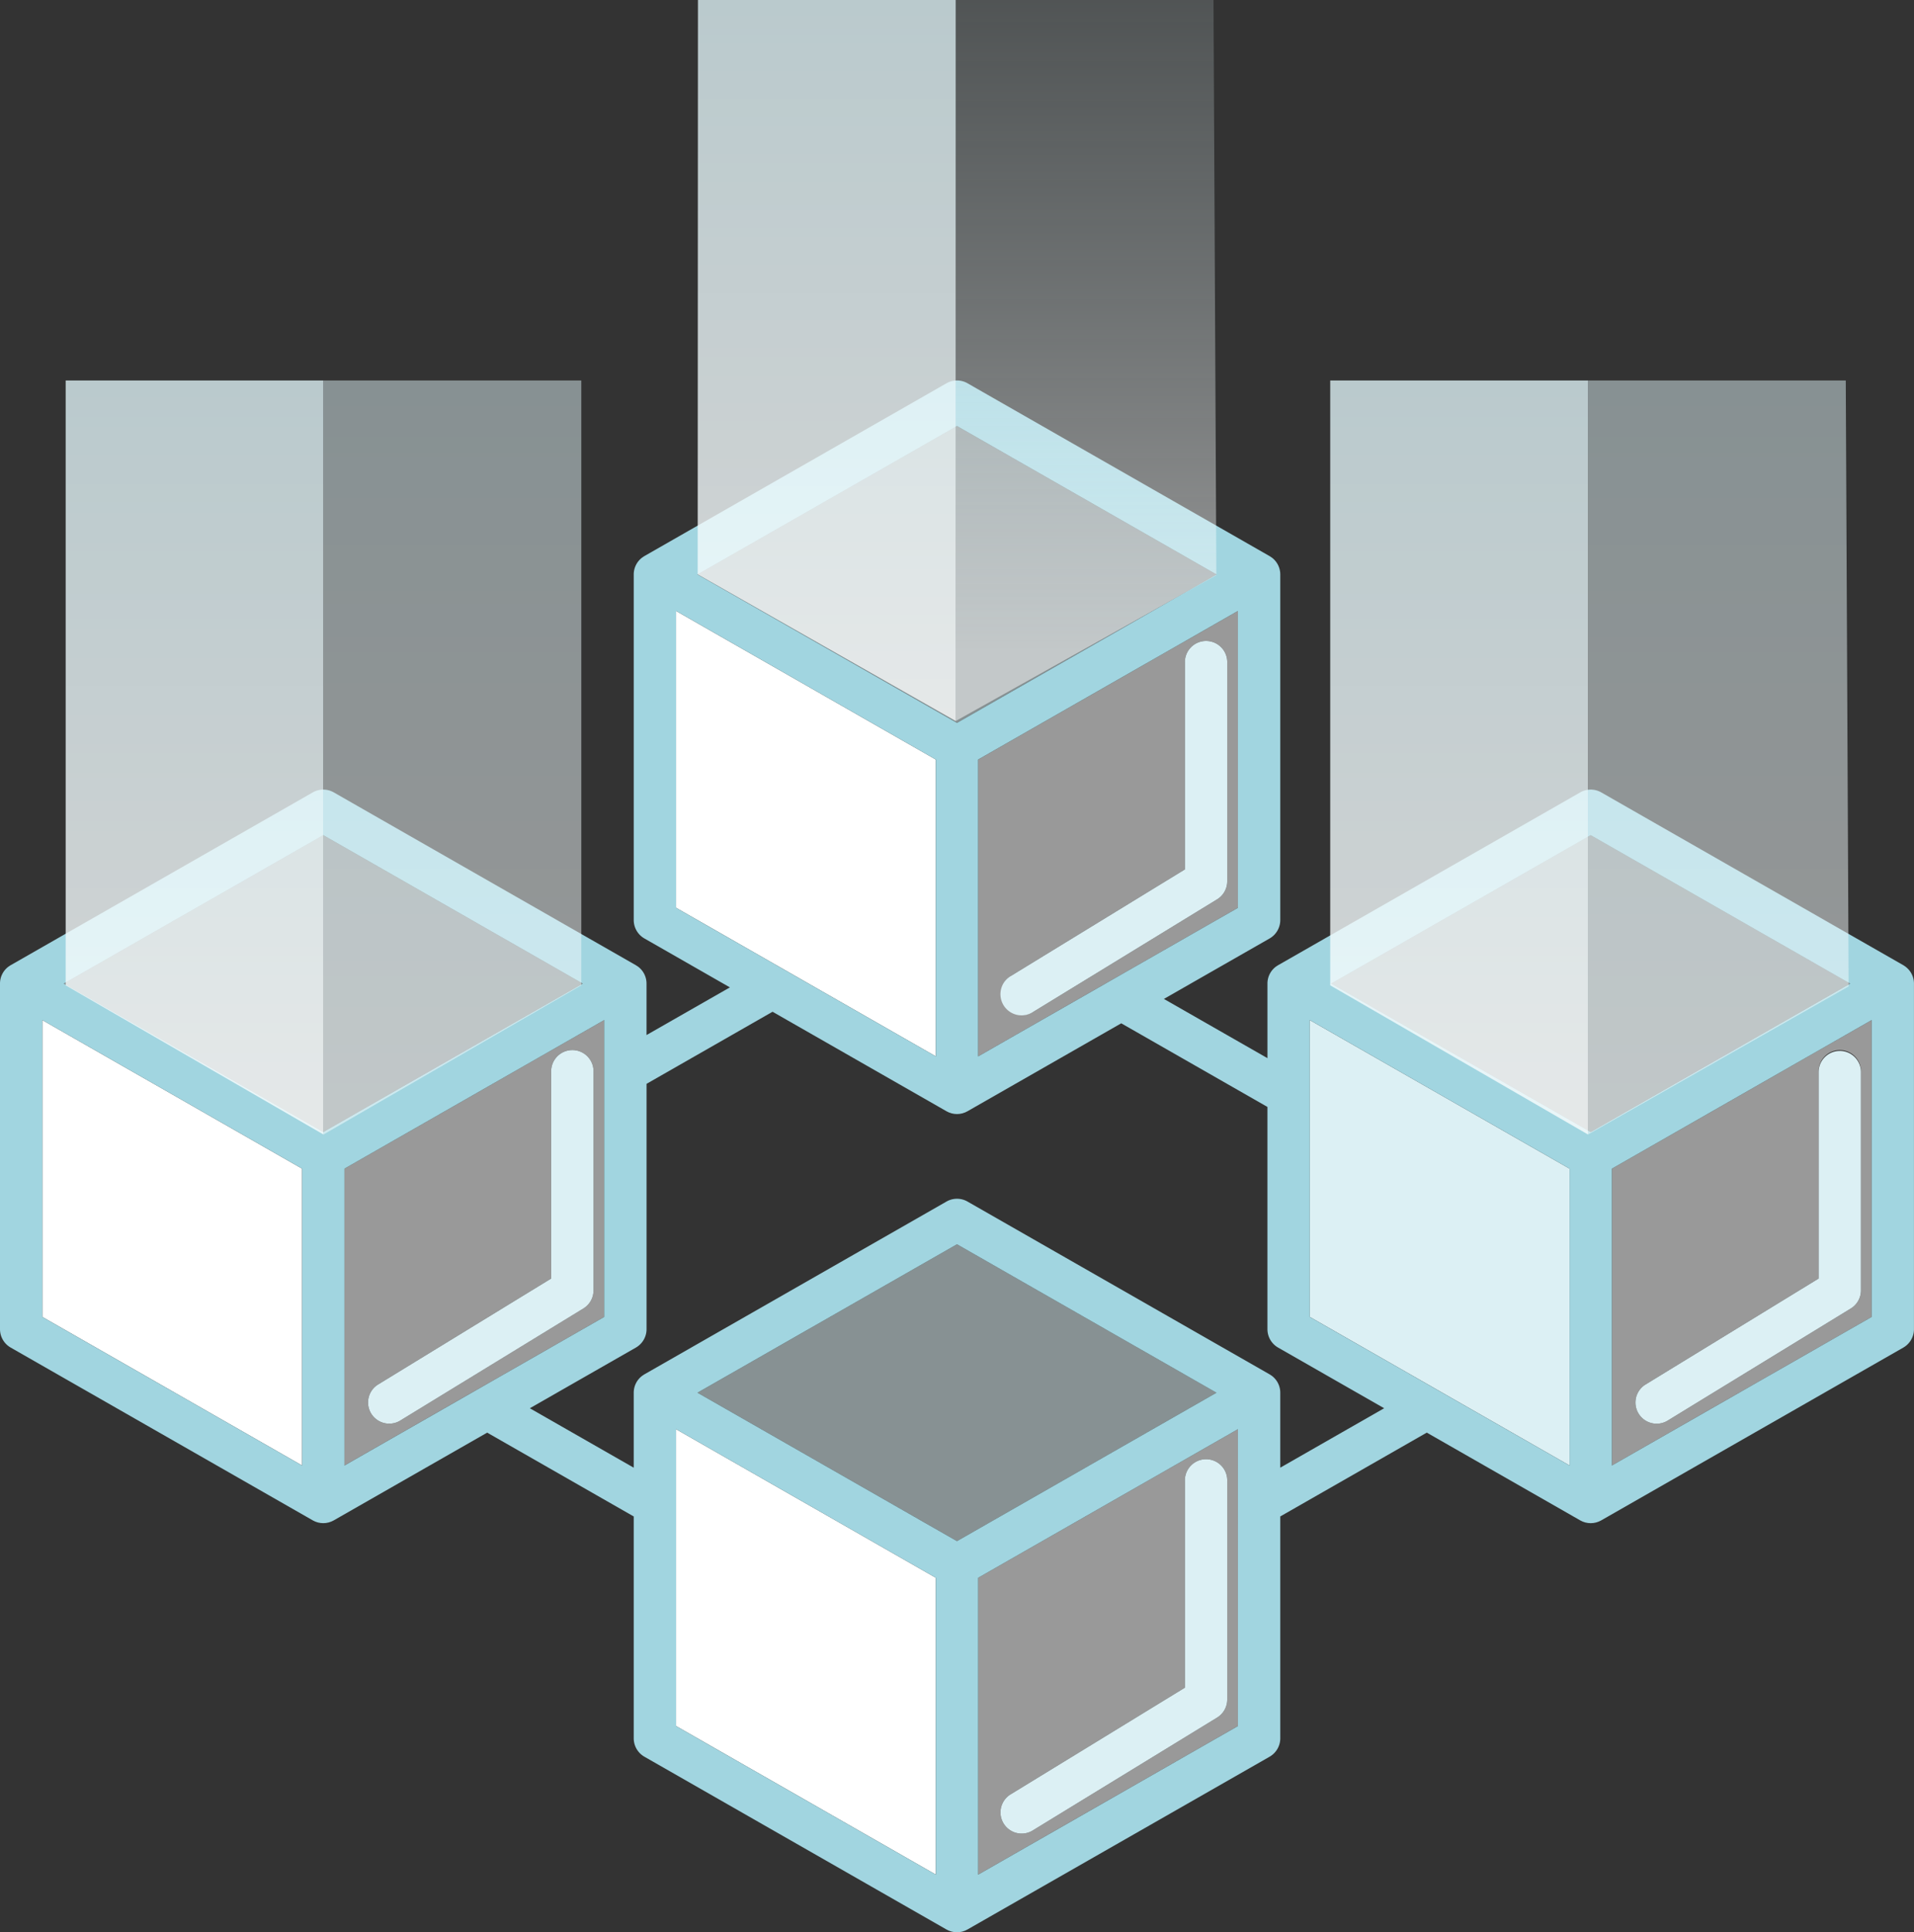
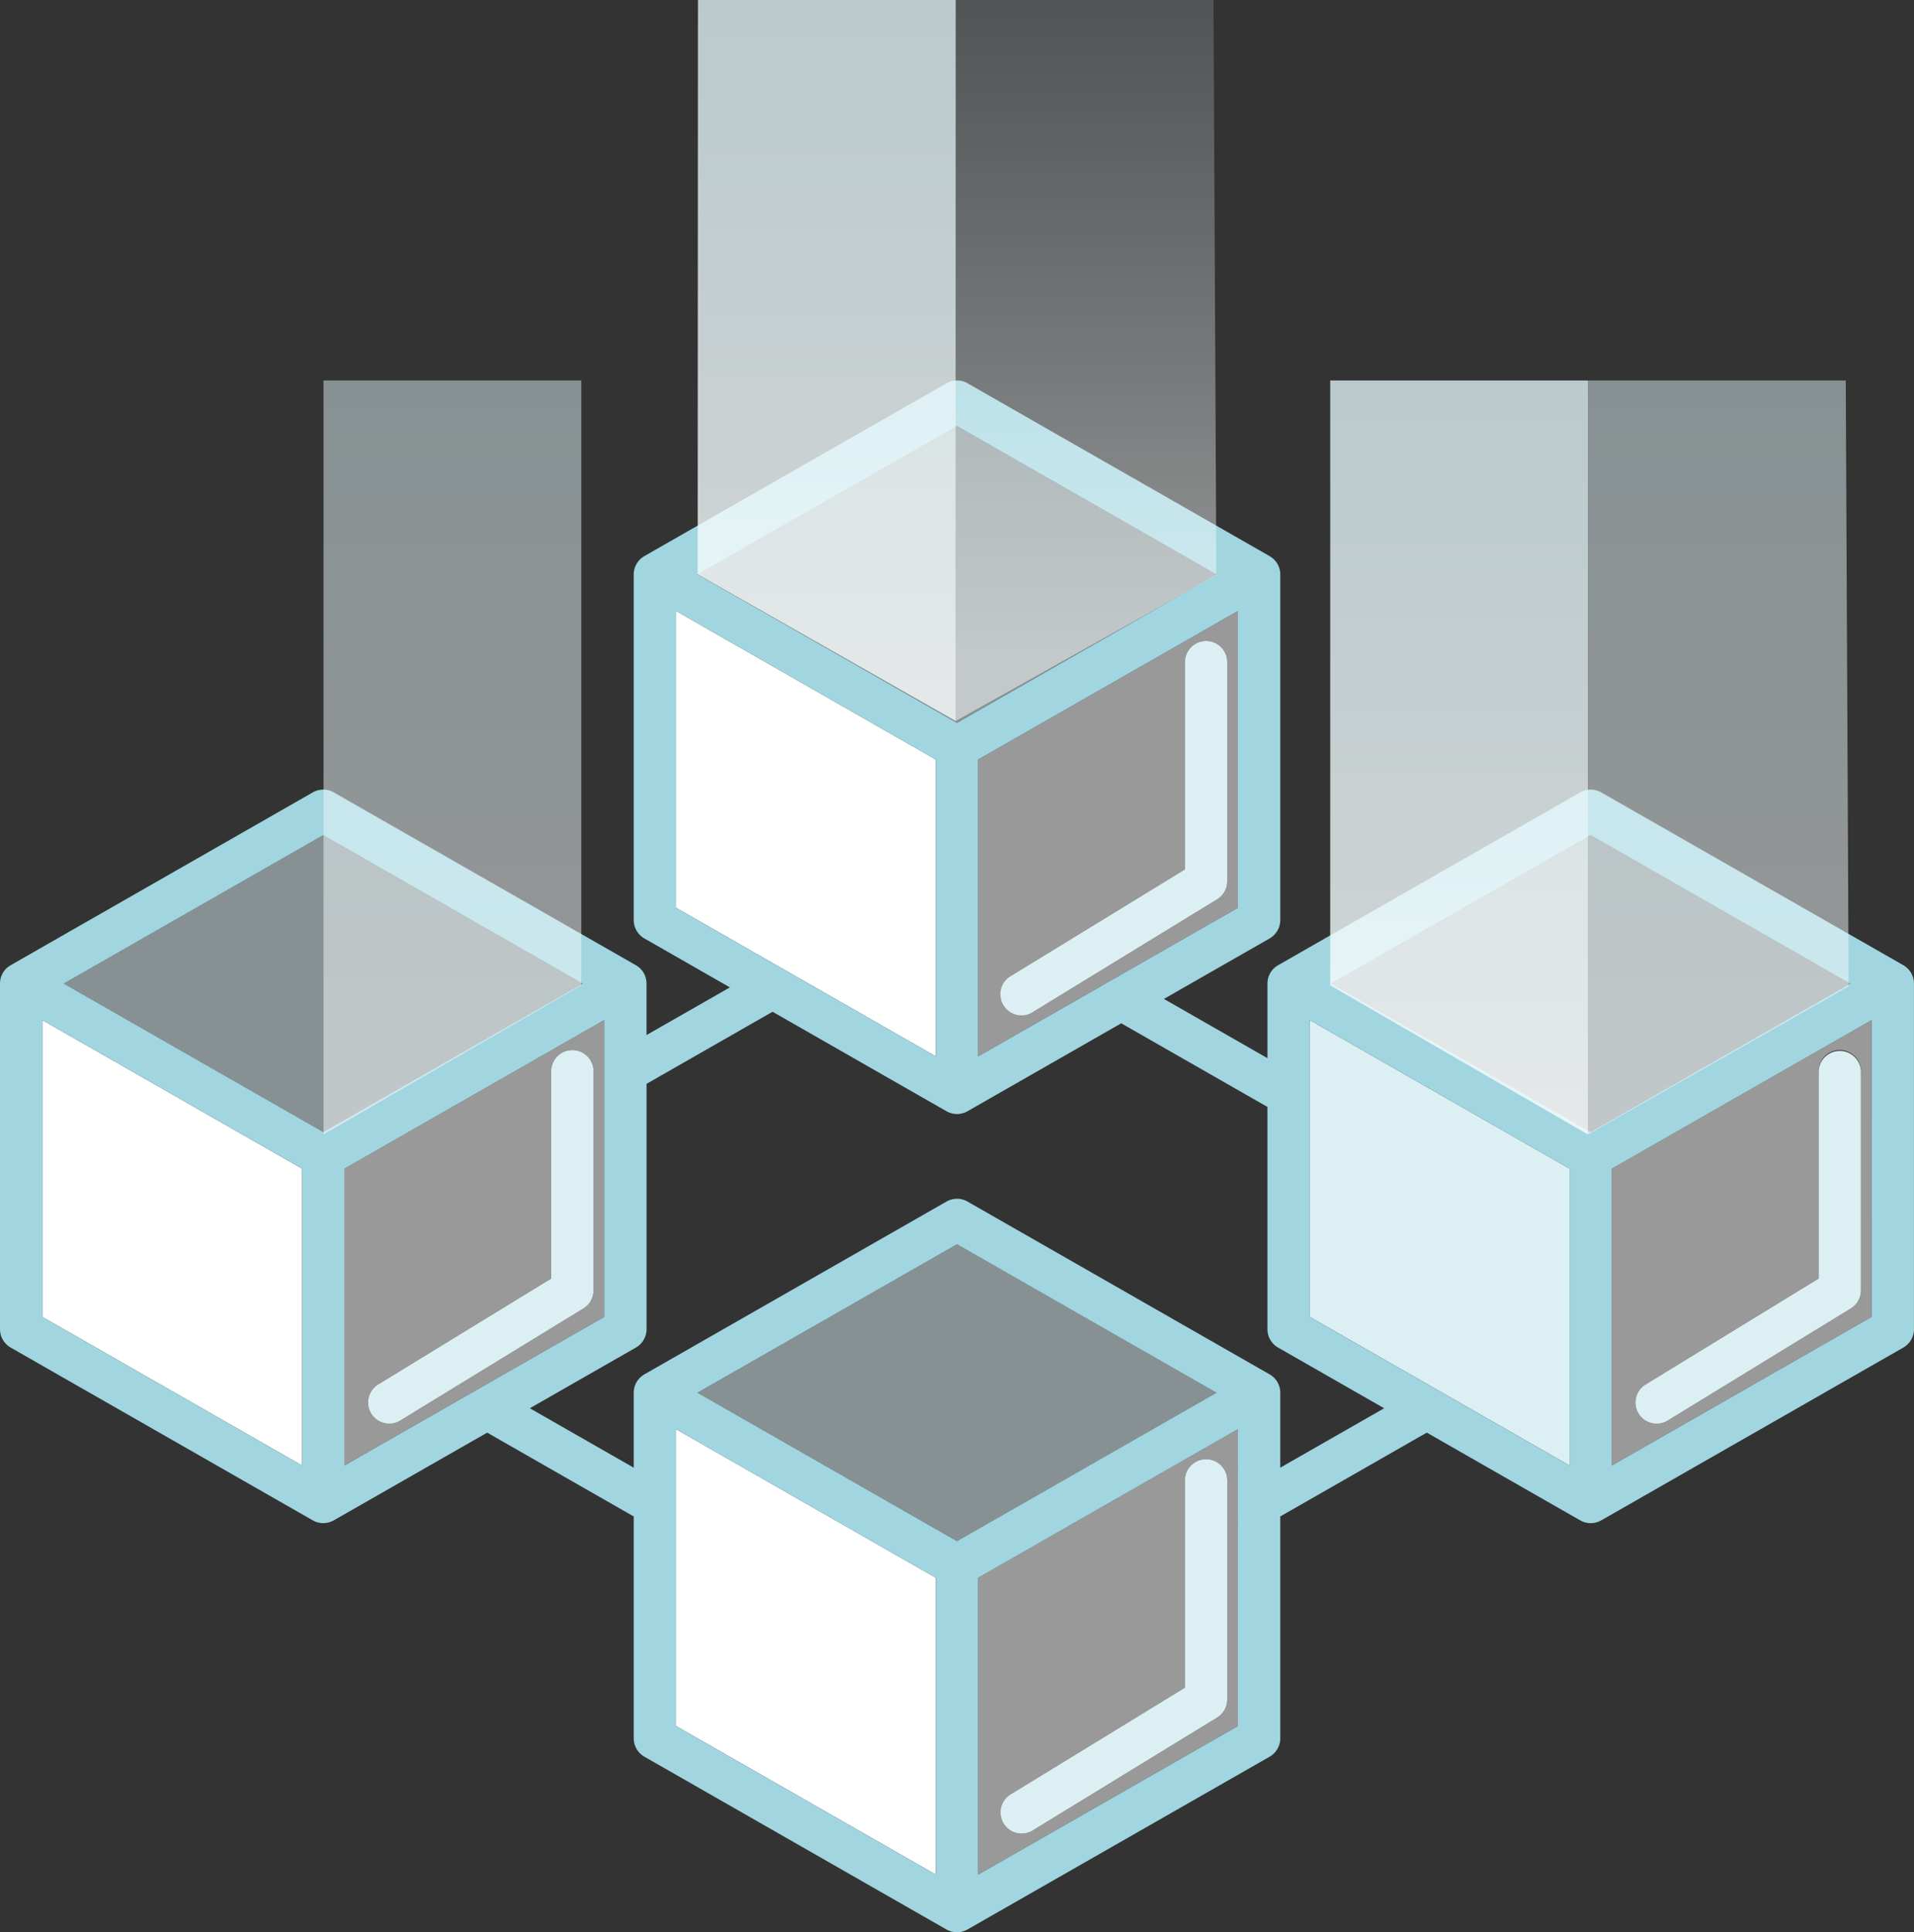
<svg xmlns="http://www.w3.org/2000/svg" width="433.73" height="437.788" viewBox="0 0 433.73 437.788">
  <rect x="0" y="0" width="433.73" height="437.788" fill="#333333" stroke="none" />
  <defs>
    <clipPath id="clip-path">
      <rect id="Rectangle_1130" data-name="Rectangle 1130" width="433.73" height="351.585" rx="12" fill="#fff" opacity="0.5" />
    </clipPath>
    <linearGradient id="linear-gradient" x1="0.5" x2="0.5" y2="1.08" gradientUnits="objectBoundingBox">
      <stop offset="0" stop-color="#dcf0f4" />
      <stop offset="1" stop-color="#fff" />
    </linearGradient>
    <linearGradient id="linear-gradient-2" x1="0.5" x2="0.5" y2="0.912" gradientUnits="objectBoundingBox">
      <stop offset="0" stop-color="#dcf0f4" stop-opacity="0.353" />
      <stop offset="1" stop-color="#fff" />
    </linearGradient>
  </defs>
  <g id="Group_2671" data-name="Group 2671" transform="translate(-154.498 -80.829)">
    <g id="Group_2497" data-name="Group 2497" transform="translate(154.498 167.032)">
      <path id="Path_2727" data-name="Path 2727" d="M637.393,217.245V284.5l58.867,33.665V250.91Z" transform="translate(-484.191 -165.028)" fill="#fff" />
      <path id="Path_2728" data-name="Path 2728" d="M657.633,76.567l58.8,33.626,58.8-33.626-58.8-33.627Z" transform="translate(-499.567 -32.619)" fill="#dcf0f4" opacity="0.5" />
      <g id="Group_2496" data-name="Group 2496" transform="translate(0 0)">
        <g id="Group_2495" data-name="Group 2495" clip-path="url(#clip-path)">
          <path id="Path_2729" data-name="Path 2729" d="M981.086,284.5V217.246l-58.867,33.665v67.253ZM928.14,306.477a4.8,4.8,0,0,1,1.588-6.595l39.34-24.079V229.026a4.8,4.8,0,1,1,9.593,0v49.464a4.8,4.8,0,0,1-2.293,4.091l-41.632,25.482a4.8,4.8,0,0,1-6.6-1.587" transform="translate(-700.557 -165.029)" fill="#fff" opacity="0.5" />
          <path id="Path_2730" data-name="Path 2730" d="M992.848,304.655a4.8,4.8,0,0,0,2.293-4.091V251.1a4.8,4.8,0,1,0-9.593,0v46.776l-39.34,24.079a4.8,4.8,0,1,0,5.007,8.182Z" transform="translate(-717.038 -187.102)" fill="#dcf0f4" />
          <path id="Path_2731" data-name="Path 2731" d="M637.393,1055.79l58.867,33.665V1022.2l-58.867-33.665Z" transform="translate(-484.191 -750.935)" fill="#fff" />
          <path id="Path_2732" data-name="Path 2732" d="M657.633,847.856l58.8,33.627,58.8-33.626-58.8-33.627Z" transform="translate(-499.567 -618.524)" fill="#dcf0f4" opacity="0.5" />
          <path id="Path_2733" data-name="Path 2733" d="M981.086,988.538,922.219,1022.2v67.252l58.867-33.665Zm-4.718,65.334-41.633,25.483a4.8,4.8,0,1,1-5.007-8.183l39.34-24.078v-46.777a4.8,4.8,0,1,1,9.593,0v49.464a4.8,4.8,0,0,1-2.293,4.09" transform="translate(-700.557 -750.936)" fill="#fff" opacity="0.5" />
          <path id="Path_2734" data-name="Path 2734" d="M995.141,1022.386a4.8,4.8,0,1,0-9.593,0v46.777l-39.34,24.078a4.8,4.8,0,1,0,5.007,8.183l41.633-25.483a4.8,4.8,0,0,0,2.293-4.09Z" transform="translate(-717.038 -773.004)" fill="#dcf0f4" />
          <path id="Path_2735" data-name="Path 2735" d="M1234.874,670.145l58.867,33.664V636.557l-58.867-33.666Z" transform="translate(-938.064 -457.982)" fill="#dcf0f4" />
          <path id="Path_2736" data-name="Path 2736" d="M1255.113,462.212l58.8,33.625,26.266-15.021,32.531-18.6-58.8-33.627Z" transform="translate(-953.438 -325.571)" fill="#dcf0f4" opacity="0.5" />
          <path id="Path_2737" data-name="Path 2737" d="M1519.7,636.557v67.251l58.867-33.664V602.892Zm56.443,27.578a4.8,4.8,0,0,1-2.293,4.092l-41.631,25.482a4.8,4.8,0,0,1-5.01-8.183l39.341-24.079V614.671a4.8,4.8,0,1,1,9.593,0Z" transform="translate(-1154.43 -457.982)" fill="#fff" opacity="0.5" />
          <path id="Path_2738" data-name="Path 2738" d="M1587.832,631.944a4.8,4.8,0,0,0-4.8,4.8v46.775l-39.341,24.079a4.8,4.8,0,0,0,5.01,8.183l41.631-25.482a4.8,4.8,0,0,0,2.293-4.092V636.74a4.8,4.8,0,0,0-4.8-4.8" transform="translate(-1170.916 -480.051)" fill="#dcf0f4" />
          <path id="Path_2739" data-name="Path 2739" d="M39.912,670.145l58.867,33.664V636.557L39.912,602.892Z" transform="translate(-30.319 -457.982)" fill="#fff" />
          <path id="Path_2740" data-name="Path 2740" d="M60.153,462.212l58.8,33.625,26.266-15.021,32.532-18.6-58.8-33.627Z" transform="translate(-45.695 -325.571)" fill="#dcf0f4" opacity="0.5" />
          <path id="Path_2741" data-name="Path 2741" d="M383.6,602.892l-58.867,33.665v67.251L383.6,670.145Zm-4.718,65.335-41.632,25.482a4.8,4.8,0,0,1-5.009-8.183l39.34-24.079V614.671a4.8,4.8,0,1,1,9.593,0v49.464a4.8,4.8,0,0,1-2.293,4.092" transform="translate(-246.685 -457.982)" fill="#fff" opacity="0.5" />
          <path id="Path_2742" data-name="Path 2742" d="M397.661,636.74a4.8,4.8,0,1,0-9.593,0v46.775l-39.34,24.079a4.8,4.8,0,0,0,5.009,8.183L395.369,690.3a4.8,4.8,0,0,0,2.293-4.091Z" transform="translate(-263.167 -480.051)" fill="#dcf0f4" />
          <path id="Path_2743" data-name="Path 2743" d="M431.852,132.834c-.066-.05-.139-.093-.21-.14-.1-.069-.2-.142-.3-.2l-.013-.007-.013-.008L362.855,93.323a4.8,4.8,0,0,0-4.764,0l-68.459,39.152-.012.007-.014.007c-.118.068-.226.148-.336.225-.058.04-.121.075-.176.118a4.784,4.784,0,0,0-1.878,3.805v16.9l-23.466-13.421,23.955-13.7a4.815,4.815,0,0,0,2.416-4.163v-78.3a4.788,4.788,0,0,0-1.879-3.806c-.062-.047-.131-.087-.2-.131-.1-.072-.206-.148-.316-.212l-.012-.006-.014-.009L219.246.63a4.8,4.8,0,0,0-4.762,0l-68.46,39.152-.011.007L146,39.8c-.123.072-.235.155-.35.235-.053.037-.11.069-.161.109a4.786,4.786,0,0,0-1.879,3.806v78.3a4.813,4.813,0,0,0,2.415,4.163L165.4,137.5l-18.892,10.8V136.639a4.786,4.786,0,0,0-1.877-3.805c-.066-.05-.141-.093-.21-.14-.1-.069-.2-.142-.3-.2l-.012-.007-.013-.008L75.638,93.323a4.8,4.8,0,0,0-4.762,0L2.415,132.475l-.011.007-.014.007c-.118.068-.225.148-.336.225-.058.04-.12.075-.176.118A4.785,4.785,0,0,0,0,136.639v78.3a4.816,4.816,0,0,0,2.415,4.164l68.46,39.15c.1.058.212.1.317.155.08.038.158.083.239.117.11.045.223.077.335.114.087.028.173.063.261.087.107.028.216.044.324.064s.191.043.287.056.208.014.313.021.2.019.305.019.2-.012.3-.019.21-.007.314-.021.187-.036.282-.055c.11-.021.221-.037.33-.066.083-.022.163-.055.245-.082.118-.037.236-.071.351-.119.071-.029.139-.069.21-.1.116-.055.233-.1.345-.168L110.4,238.378l33.208,18.991v50.267a4.816,4.816,0,0,0,2.415,4.164l68.431,39.133,0,0,0,0,.021.012c.07.04.145.069.216.105.115.059.228.119.345.169.083.034.169.056.254.087.113.038.225.082.34.112.093.026.188.037.283.057s.216.049.327.063.2.014.3.02.21.02.316.02.211-.013.316-.02.2-.007.3-.02.218-.041.327-.063.19-.032.283-.057c.115-.03.226-.074.34-.112.084-.03.17-.053.254-.087.118-.049.231-.11.345-.169.072-.036.145-.065.216-.105l.021-.012,0,0,0,0L287.706,311.8a4.817,4.817,0,0,0,2.416-4.164V257.366l33.2-18.991,34.766,19.882c.1.058.212.1.317.155.081.038.158.083.24.117.11.045.223.077.335.114.087.028.172.063.26.087.108.028.215.044.324.064s.191.043.287.056.208.014.312.021.2.019.306.019.2-.012.3-.019.21-.007.314-.021.187-.036.281-.055c.11-.021.221-.037.33-.066.083-.022.164-.055.245-.082.118-.037.235-.071.351-.119.071-.029.139-.069.21-.1.117-.055.233-.1.347-.168l68.459-39.15a4.816,4.816,0,0,0,2.416-4.164v-78.3a4.784,4.784,0,0,0-1.878-3.805m-71.378-29.822,58.8,33.627-32.531,18.6-26.266,15.021-58.8-33.625Zm-79.945,16.456-58.867,33.665V85.88l58.867-33.665ZM216.865,10.319l58.8,33.627-58.8,33.626-58.8-33.626ZM153.2,119.468V52.215L212.068,85.88v67.253ZM73.256,103.012l58.8,33.627-32.532,18.6L73.256,170.264l-58.8-33.625Zm-63.663,41.9L68.46,178.573v67.251L9.593,212.161Zm68.46,100.917V178.573l58.867-33.666v67.253ZM153.2,237.6l58.867,33.665v67.253L153.2,304.852Zm63.662,25.358-58.8-33.627,58.8-33.626,58.8,33.627Zm63.665,41.895-58.867,33.665V271.265L280.528,237.6Zm9.593-58.537V229.331a4.788,4.788,0,0,0-1.876-3.8c-.088-.067-.183-.123-.275-.185s-.155-.111-.239-.16c0,0-.006,0-.009,0l-.016-.011-68.46-39.152a4.8,4.8,0,0,0-4.762,0l-68.46,39.152a.086.086,0,0,1-.015.009l-.011.006c-.1.056-.187.125-.28.187s-.16.1-.233.157a4.788,4.788,0,0,0-1.877,3.8v16.985l-23.545-13.465L144.1,219.107a4.816,4.816,0,0,0,2.415-4.164V159.352l28.553-16.33,39.418,22.543c.091.052.187.091.281.137s.183.1.278.135.2.069.3.1.194.071.293.1.206.042.308.062.2.045.3.058.205.014.307.021.207.019.311.019.207-.012.31-.019.205-.008.307-.021.2-.038.3-.058.206-.035.308-.062.195-.064.293-.1.2-.062.3-.1.185-.09.278-.135.19-.085.281-.137l34.843-19.926,33.129,18.946v50.359a4.814,4.814,0,0,0,2.416,4.164l24.032,13.743Zm6.689-34.154V144.908l58.867,33.666v67.251Zm127.326,0L365.27,245.824V178.573l58.867-33.666Z" transform="translate(0 0.002)" fill="#a1d5e0" />
        </g>
      </g>
    </g>
    <g id="Group_2499" data-name="Group 2499" transform="translate(312.659 80.829)">
      <path id="Path_2744" data-name="Path 2744" d="M0,0H58.414V163.353L-.059,130.128Z" opacity="0.8" fill="url(#linear-gradient)" />
      <path id="Path_2745" data-name="Path 2745" d="M58.414,0H0V163.353l59.062-33.035Z" transform="translate(58.414)" opacity="0.5" fill="url(#linear-gradient-2)" />
    </g>
    <g id="Group_2498" data-name="Group 2498" transform="translate(455.938 167.032)">
      <path id="Path_2747" data-name="Path 2747" d="M0,0H58.414V170.833L0,137.041Z" opacity="0.8" fill="url(#linear-gradient)" />
      <path id="Path_2746" data-name="Path 2746" d="M58.414,0H0V170.833L59.062,137.29Z" transform="translate(58.414)" opacity="0.5" fill="url(#linear-gradient)" />
    </g>
    <g id="Group_2500" data-name="Group 2500" transform="translate(169.379 167.032)">
-       <path id="Path_2751" data-name="Path 2751" d="M0,0H58.414V170.833L0,137.041Z" transform="translate(0 0)" opacity="0.8" fill="url(#linear-gradient)" />
      <path id="Path_2750" data-name="Path 2750" d="M58.414,0H0V170.833l58.414-33.792Z" transform="translate(58.432 0)" opacity="0.5" fill="url(#linear-gradient)" />
    </g>
  </g>
</svg>